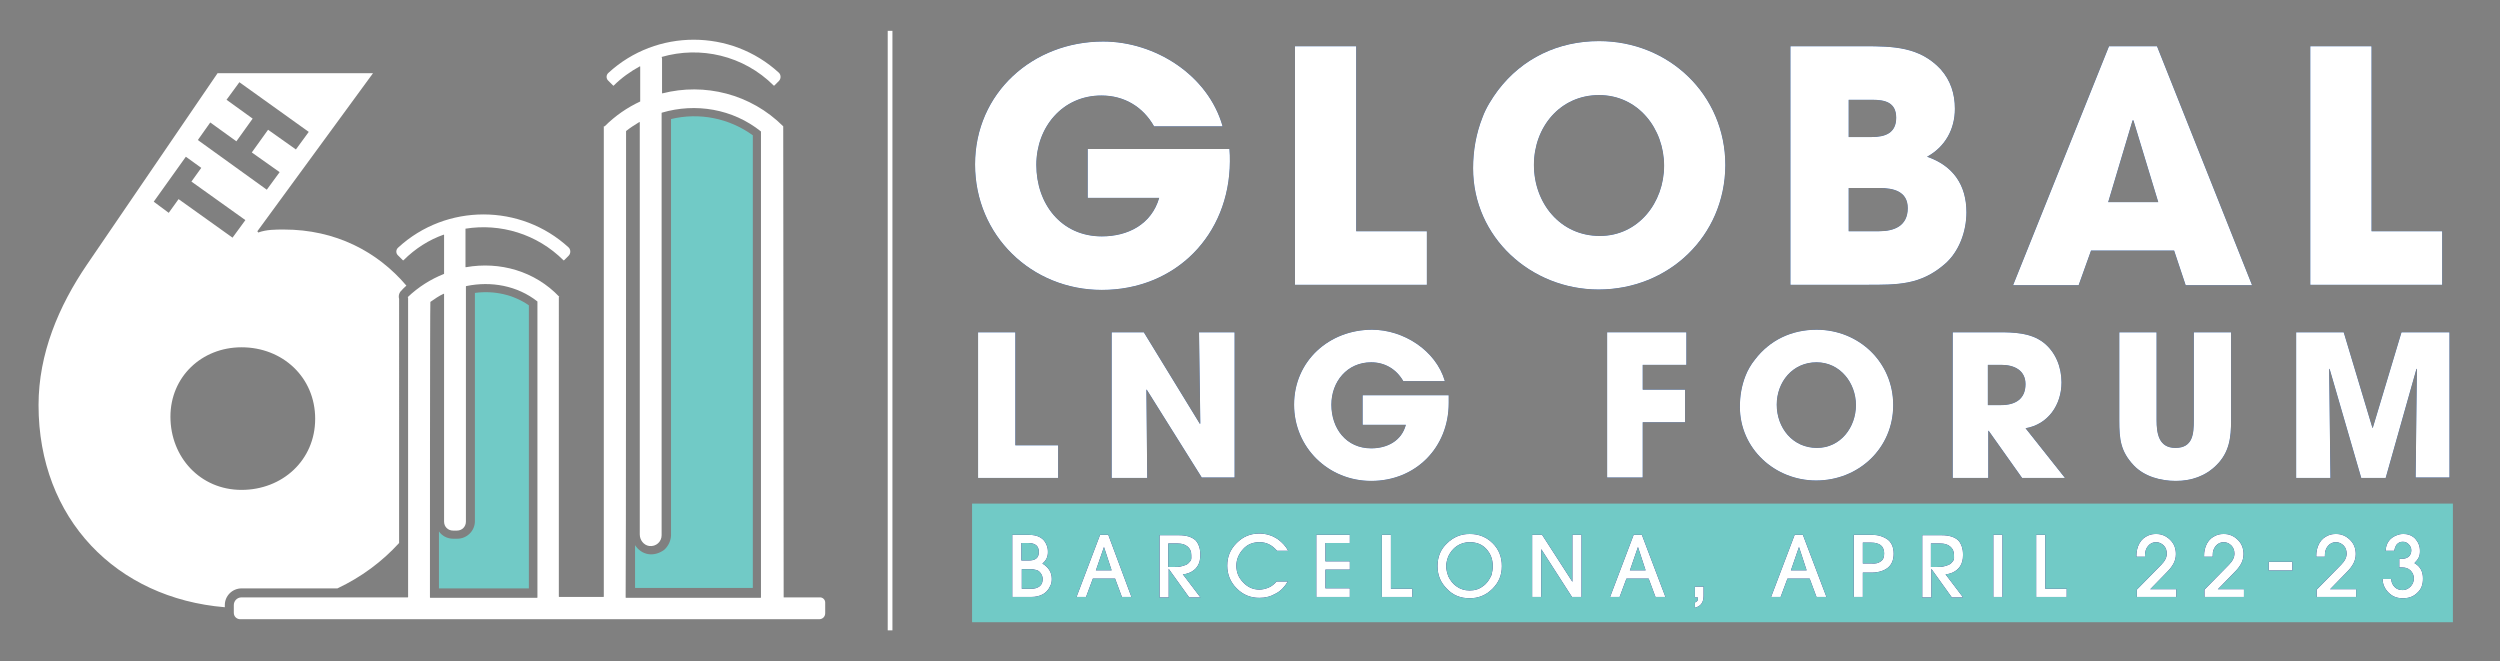
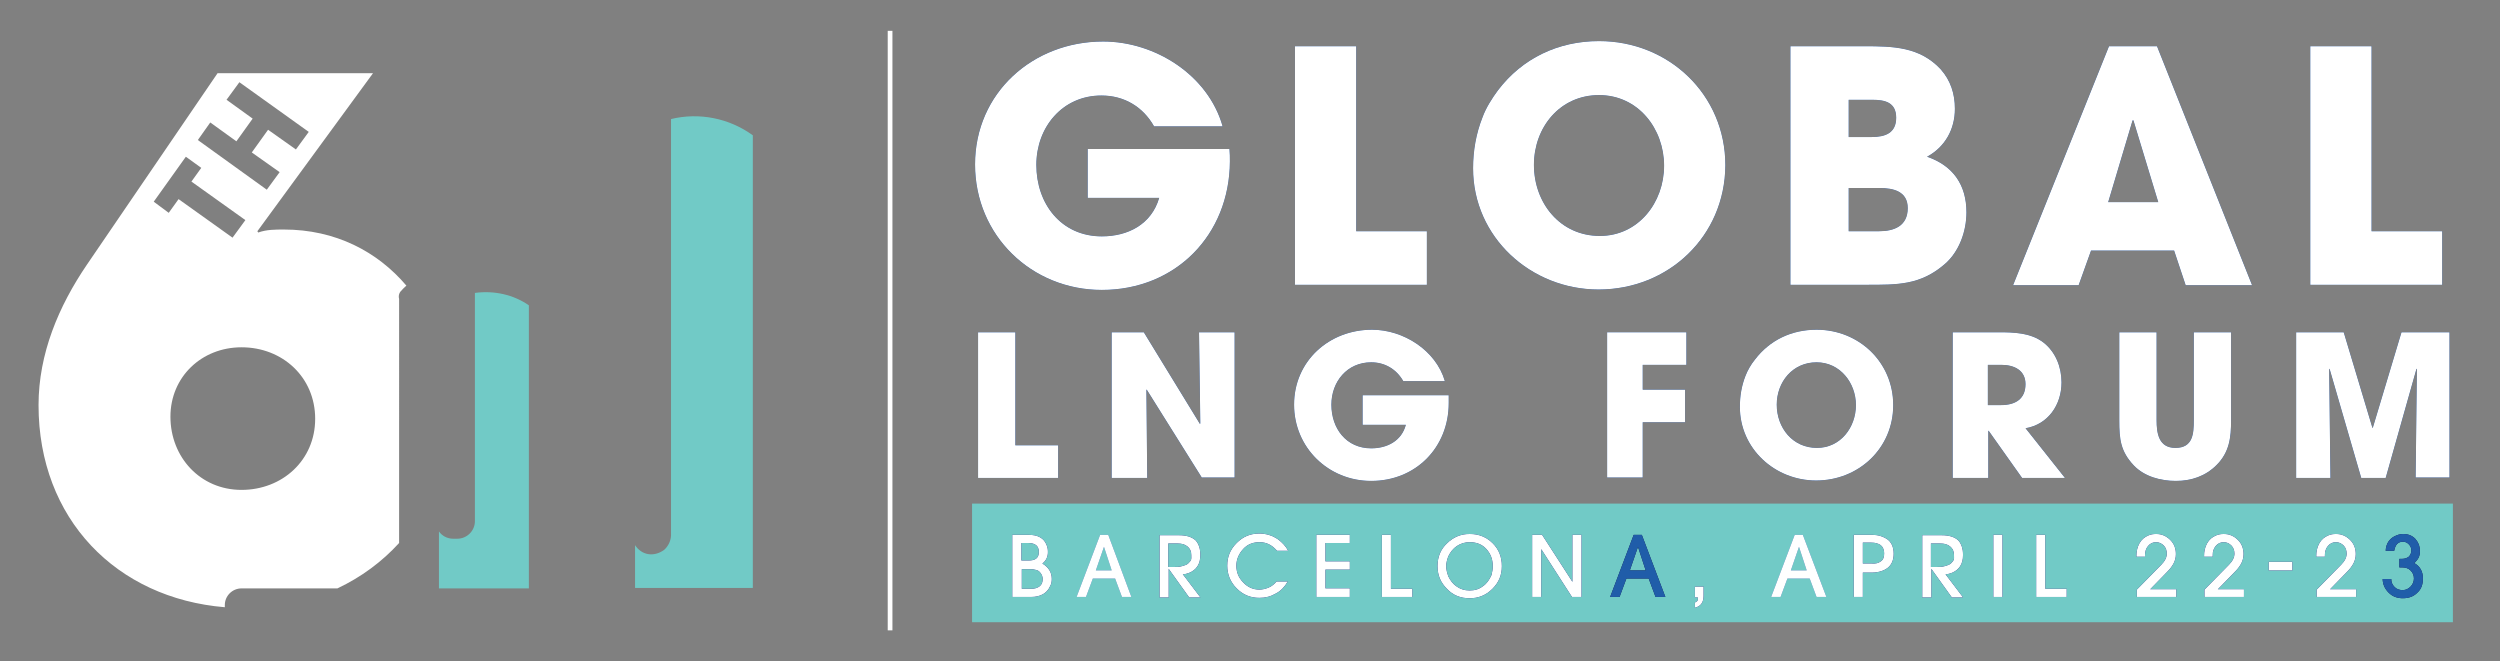
<svg xmlns="http://www.w3.org/2000/svg" version="1.1" id="Layer_1" x="0px" y="0px" viewBox="0 0 583.8 154.4" style="enable-background:new 0 0 583.8 154.4;" xml:space="preserve">
  <rect x="0" y="0" width="583.8" height="154.4" fill="#808080" stroke="none" />
  <style type="text/css">
	.st0{fill:#71CAC6;}
	.st1{fill:#FFFFFF;}
	.st2{fill:#12153E;}
	.st3{fill:#205DA9;}
</style>
  <g>
    <g>
      <path class="st0" d="M151.4,129.4c-1.3-0.2-2.4-1-3.1-2.1v10h27.5V31.6c-5.5-4-12.5-5.4-19.1-3.8v97.1c0,1.3-0.6,2.6-1.6,3.5    C154,129.2,152.7,129.6,151.4,129.4z" />
      <path class="st0" d="M105.8,125.8c-1.4,0-2.6-0.7-3.3-1.7v13.3h21V71.3c-3.6-2.5-8.1-3.5-12.6-2.9v53.3c0,2.3-1.9,4.1-4.1,4.1    H105.8z" />
-       <path class="st1" d="M183,139.4C182.9,139.4,182.9,139.4,183,139.4l-0.1-109.9l0,0c0,0,0,0,0,0v0h0c-7.6-7.6-18.4-10.2-28.2-7.7    c-0.1,0-0.1,0-0.1-0.1l0-7.9c0-0.2,0-0.3-0.1-0.5c9-2.6,19.1-0.4,26.2,6.7c0,0,0.1,0,0.1,0l1.1-1.1c0.5-0.5,0.5-1.4,0-1.9    c-11.2-10.3-28.6-10.3-39.8,0c-0.6,0.5-0.6,1.4,0,1.9l1.1,1.1c0,0,0.1,0,0.1,0c1.8-1.8,3.9-3.3,6.1-4.5c0.1,0,0.1,0,0.1,0.1l0,8    c0,0,0,0.1,0,0.1c-3,1.4-5.8,3.3-8.3,5.8H141v109.8c0,0,0,0.1-0.1,0.1h-10.3c0,0-0.1,0-0.1-0.1V69.4h0l0.1-0.1    c-5.7-6-13.9-8.3-21.8-6.9c-0.1,0-0.1,0-0.1-0.1v-8.6c0-0.1,0-0.2,0-0.3c8.1-1.3,16.7,1.2,22.9,7.4c0,0,0.1,0,0.1,0l1.1-1.1    c0.5-0.5,0.5-1.4,0-1.9c-11.2-10.3-28.6-10.3-39.8,0c-0.6,0.5-0.6,1.4,0,1.9l1.1,1.1c0,0,0.1,0,0.1,0c2.8-2.8,6-4.8,9.4-6    c0.1,0,0.1,0,0.1,0.1c0,0.9,0,8.3,0,9c0,0,0,0.1-0.1,0.1c-3,1.2-5.9,3-8.4,5.4l0.1,0.1h0v69.9c0,0,0,0.1-0.1,0.1H56.4    c-1,0-1.8,0.8-1.8,1.8v1.8c0,0.9,0.7,1.5,1.5,1.5h135.2c0.8,0,1.4-0.6,1.4-1.4v-2.5c0-0.7-0.6-1.2-1.2-1.2H183z M146.2,30.6    c1-0.8,2.1-1.5,3.1-2.1c0,0,0.1,0,0.1,0.1c0,3.5,0,84.4,0,96.2c0,1.3,0.9,2.5,2.2,2.7c1.6,0.2,2.9-1,2.9-2.5l0-98.6    c0,0,0-0.1,0.1-0.1c7.8-2.3,16.5-0.9,23.1,4.4c0,0,0,0,0,0c0,1.1,0,105.7,0,108.8c0,0,0,0.1-0.1,0.1h-31.4c0,0-0.1,0-0.1-0.1    C146.2,136.3,146.2,31.7,146.2,30.6C146.2,30.6,146.2,30.6,146.2,30.6z M100.5,70.5c1-0.7,2-1.4,3.1-1.9c0.1,0,0.1,0,0.1,0.1    l0,53.1c0,1.2,0.9,2.1,2.1,2.1h0.9c1.2,0,2.1-0.9,2.1-2.1l0-54.9c0,0,0-0.1,0.1-0.1c5.8-1.2,11.9-0.1,16.6,3.6c0,0,0,0,0,0    c0,1,0,66.7,0,69.1c0,0,0,0.1-0.1,0.1h-24.9c0,0-0.1,0-0.1-0.1C100.4,136.9,100.4,71.5,100.5,70.5    C100.4,70.5,100.4,70.5,100.5,70.5z" />
      <g>
        <g>
          <path class="st2" d="M257.3,67.7c-16.4,0-29.6-12.7-29.6-29.3c0-16.7,13.5-28.7,29.9-28.7c12.1,0,24.5,7.8,27.9,19.8h-16      c-2.6-4.6-7-7.2-12.3-7.2c-9.1,0-15.2,7.4-15.2,16.2c0,9.1,5.8,16.7,15.3,16.7c6.1,0,11.6-2.8,13.4-9h-16.7V34.8h33.1      c0.1,1,0.1,2,0.1,2.9C287.1,54.9,274.5,67.7,257.3,67.7z" />
          <path class="st2" d="M302.4,66.6V10.8h14.3V54h16.5v12.5H302.4z" />
          <path class="st2" d="M373.3,67.6c-15.8,0-29.3-12.2-29.3-28.3c0-4.1,0.7-8.1,2.2-11.9c0.8-2.2,2.2-4.4,3.6-6.3      c5.7-7.5,14.1-11.5,23.6-11.5c16.3,0,29.5,12.5,29.5,29C402.8,55.2,389.6,67.6,373.3,67.6z M373.4,22.2      c-9.1,0-15.2,7.5-15.2,16.3c0,8.9,6.1,16.6,15.4,16.6c9,0,15-7.8,15-16.4C388.6,30.1,382.6,22.2,373.4,22.2z" />
          <path class="st2" d="M454.1,61.7c-5.7,4.9-11,4.8-18.3,4.8h-17.7V10.8h17.2c6.7,0,13,0.1,17.9,5.4c2.3,2.6,3.3,5.7,3.3,9.2      c0,4.8-2.3,8.9-6.5,11.2c6.1,2.1,9.2,6.6,9.2,13C459.2,54,457.5,58.8,454.1,61.7z M437.2,23.3h-5.5v8.7h5.4      c3.1,0,5.7-0.9,5.7-4.5S440.2,23.3,437.2,23.3z M438.9,43.9h-7.2V54h7.1c3.5,0,6.7-1.2,6.7-5.4      C445.5,44.7,442.2,43.9,438.9,43.9z" />
          <path class="st2" d="M510.4,66.6l-2.7-8.1h-19.4l-2.9,8.1h-15.3l22.4-55.8h11.2l22.2,55.8H510.4z M498.2,28.1L498.2,28.1H498      l-5.7,19.1h11.7L498.2,28.1z" />
          <path class="st2" d="M539.5,66.6V10.8h14.3V54h16.5v12.5H539.5z" />
        </g>
        <g>
          <path class="st3" d="M257.3,67.7c-16.4,0-29.6-12.7-29.6-29.3c0-16.7,13.5-28.7,29.9-28.7c12.1,0,24.5,7.8,27.9,19.8h-16      c-2.6-4.6-7-7.2-12.3-7.2c-9.1,0-15.2,7.4-15.2,16.2c0,9.1,5.8,16.7,15.3,16.7c6.1,0,11.6-2.8,13.4-9h-16.7V34.8h33.1      c0.1,1,0.1,2,0.1,2.9C287.1,54.9,274.5,67.7,257.3,67.7z" />
          <path class="st3" d="M302.4,66.6V10.8h14.3V54h16.5v12.5H302.4z" />
          <path class="st3" d="M373.3,67.6c-15.8,0-29.3-12.2-29.3-28.3c0-4.1,0.7-8.1,2.2-11.9c0.8-2.2,2.2-4.4,3.6-6.3      c5.7-7.5,14.1-11.5,23.6-11.5c16.3,0,29.5,12.5,29.5,29C402.8,55.2,389.6,67.6,373.3,67.6z M373.4,22.2      c-9.1,0-15.2,7.5-15.2,16.3c0,8.9,6.1,16.6,15.4,16.6c9,0,15-7.8,15-16.4C388.6,30.1,382.6,22.2,373.4,22.2z" />
          <path class="st3" d="M454.1,61.7c-5.7,4.9-11,4.8-18.3,4.8h-17.7V10.8h17.2c6.7,0,13,0.1,17.9,5.4c2.3,2.6,3.3,5.7,3.3,9.2      c0,4.8-2.3,8.9-6.5,11.2c6.1,2.1,9.2,6.6,9.2,13C459.2,54,457.5,58.8,454.1,61.7z M437.2,23.3h-5.5v8.7h5.4      c3.1,0,5.7-0.9,5.7-4.5S440.2,23.3,437.2,23.3z M438.9,43.9h-7.2V54h7.1c3.5,0,6.7-1.2,6.7-5.4      C445.5,44.7,442.2,43.9,438.9,43.9z" />
          <path class="st3" d="M510.4,66.6l-2.7-8.1h-19.4l-2.9,8.1h-15.3l22.4-55.8h11.2l22.2,55.8H510.4z M498.2,28.1L498.2,28.1H498      l-5.7,19.1h11.7L498.2,28.1z" />
          <path class="st3" d="M539.5,66.6V10.8h14.3V54h16.5v12.5H539.5z" />
        </g>
        <g>
          <path class="st1" d="M257.3,67.7c-16.4,0-29.6-12.7-29.6-29.3c0-16.7,13.5-28.7,29.9-28.7c12.1,0,24.5,7.8,27.9,19.8h-16      c-2.6-4.6-7-7.2-12.3-7.2c-9.1,0-15.2,7.4-15.2,16.2c0,9.1,5.8,16.7,15.3,16.7c6.1,0,11.6-2.8,13.4-9h-16.7V34.8h33.1      c0.1,1,0.1,2,0.1,2.9C287.1,54.9,274.5,67.7,257.3,67.7z" />
          <path class="st1" d="M302.4,66.6V10.8h14.3V54h16.5v12.5H302.4z" />
          <path class="st1" d="M373.3,67.6c-15.8,0-29.3-12.2-29.3-28.3c0-4.1,0.7-8.1,2.2-11.9c0.8-2.2,2.2-4.4,3.6-6.3      c5.7-7.5,14.1-11.5,23.6-11.5c16.3,0,29.5,12.5,29.5,29C402.8,55.2,389.6,67.6,373.3,67.6z M373.4,22.2      c-9.1,0-15.2,7.5-15.2,16.3c0,8.9,6.1,16.6,15.4,16.6c9,0,15-7.8,15-16.4C388.6,30.1,382.6,22.2,373.4,22.2z" />
          <path class="st1" d="M454.1,61.7c-5.7,4.9-11,4.8-18.3,4.8h-17.7V10.8h17.2c6.7,0,13,0.1,17.9,5.4c2.3,2.6,3.3,5.7,3.3,9.2      c0,4.8-2.3,8.9-6.5,11.2c6.1,2.1,9.2,6.6,9.2,13C459.2,54,457.5,58.8,454.1,61.7z M437.2,23.3h-5.5v8.7h5.4      c3.1,0,5.7-0.9,5.7-4.5S440.2,23.3,437.2,23.3z M438.9,43.9h-7.2V54h7.1c3.5,0,6.7-1.2,6.7-5.4      C445.5,44.7,442.2,43.9,438.9,43.9z" />
          <path class="st1" d="M510.4,66.6l-2.7-8.1h-19.4l-2.9,8.1h-15.3l22.4-55.8h11.2l22.2,55.8H510.4z M498.2,28.1L498.2,28.1H498      l-5.7,19.1h11.7L498.2,28.1z" />
          <path class="st1" d="M539.5,66.6V10.8h14.3V54h16.5v12.5H539.5z" />
        </g>
      </g>
      <g>
        <g>
          <path class="st2" d="M228.4,111.6V77.6h8.7V104h10v7.6H228.4z" />
          <path class="st2" d="M280.7,111.6l-12.9-20.6l-0.1,0l0.2,20.6h-8.3V77.6h7.5L280.2,99l0.1-0.1L280,77.6h8.3v33.9H280.7z" />
          <path class="st2" d="M320.2,112.3c-10,0-18-7.8-18-17.8c0-10.2,8.2-17.5,18.2-17.5c7.3,0,14.9,4.8,17,12h-9.7      c-1.6-2.8-4.3-4.4-7.5-4.4c-5.6,0-9.3,4.5-9.3,9.9c0,5.6,3.5,10.2,9.3,10.2c3.7,0,7.1-1.7,8.1-5.5h-10.1v-6.9h20.1      c0,0.6,0,1.2,0,1.8C338.3,104.5,330.6,112.3,320.2,112.3z" />
          <path class="st2" d="M383.6,85.2V91h9.9v7.6h-9.9v12.9h-8.3V77.6h18.5v7.6H383.6z" />
          <path class="st2" d="M424.1,112.2c-9.6,0-17.8-7.4-17.8-17.2c0-2.5,0.4-4.9,1.3-7.2c0.5-1.3,1.3-2.7,2.2-3.8      c3.5-4.6,8.6-7,14.4-7c9.9,0,17.9,7.6,17.9,17.6C442.1,104.7,434,112.2,424.1,112.2z M424.2,84.6c-5.6,0-9.3,4.6-9.3,9.9      c0,5.4,3.7,10.1,9.4,10.1c5.5,0,9.1-4.8,9.1-10C433.4,89.4,429.7,84.6,424.2,84.6z" />
          <path class="st2" d="M472.2,111.6l-7.8-11h-0.1v11h-8.3V77.6h10.7c3.6,0,7.5,0.1,10.5,2.4c2.8,2.2,4.2,5.7,4.2,9.3      c0,5.2-3.1,9.8-8.4,10.7l9.2,11.6H472.2z M467.4,85.2h-3.2v9.4h3.1c3.3,0,5.7-1.4,5.7-4.9C473,86.5,470.4,85.2,467.4,85.2z" />
          <path class="st2" d="M517.6,108.6c-2.6,2.6-5.9,3.7-9.5,3.7c-3.5,0-7.3-1-9.8-3.6c-3.1-3.3-3.4-6.1-3.4-10.5V77.6h8.7v20.5      c0,3.1,0.5,6.5,4.4,6.5c4.1,0,4.3-3.3,4.3-6.5V77.6h8.7v20.5C521,102.2,520.6,105.6,517.6,108.6z" />
          <path class="st2" d="M564.1,111.6l0.3-25.4l-0.1-0.1l-7.2,25.5h-5.7L544,86.1l-0.1,0.1l0.3,25.4h-8V77.6h11.1l6.7,22.3h0.1      l6.7-22.3h11.2v33.9H564.1z" />
        </g>
        <g>
          <path class="st3" d="M228.4,111.6V77.6h8.7V104h10v7.6H228.4z" />
          <path class="st3" d="M280.7,111.6l-12.9-20.6l-0.1,0l0.2,20.6h-8.3V77.6h7.5L280.2,99l0.1-0.1L280,77.6h8.3v33.9H280.7z" />
          <path class="st3" d="M320.2,112.3c-10,0-18-7.8-18-17.8c0-10.2,8.2-17.5,18.2-17.5c7.3,0,14.9,4.8,17,12h-9.7      c-1.6-2.8-4.3-4.4-7.5-4.4c-5.6,0-9.3,4.5-9.3,9.9c0,5.6,3.5,10.2,9.3,10.2c3.7,0,7.1-1.7,8.1-5.5h-10.1v-6.9h20.1      c0,0.6,0,1.2,0,1.8C338.3,104.5,330.6,112.3,320.2,112.3z" />
          <path class="st3" d="M383.6,85.2V91h9.9v7.6h-9.9v12.9h-8.3V77.6h18.5v7.6H383.6z" />
          <path class="st3" d="M424.1,112.2c-9.6,0-17.8-7.4-17.8-17.2c0-2.5,0.4-4.9,1.3-7.2c0.5-1.3,1.3-2.7,2.2-3.8      c3.5-4.6,8.6-7,14.4-7c9.9,0,17.9,7.6,17.9,17.6C442.1,104.7,434,112.2,424.1,112.2z M424.2,84.6c-5.6,0-9.3,4.6-9.3,9.9      c0,5.4,3.7,10.1,9.4,10.1c5.5,0,9.1-4.8,9.1-10C433.4,89.4,429.7,84.6,424.2,84.6z" />
          <path class="st3" d="M472.2,111.6l-7.8-11h-0.1v11h-8.3V77.6h10.7c3.6,0,7.5,0.1,10.5,2.4c2.8,2.2,4.2,5.7,4.2,9.3      c0,5.2-3.1,9.8-8.4,10.7l9.2,11.6H472.2z M467.4,85.2h-3.2v9.4h3.1c3.3,0,5.7-1.4,5.7-4.9C473,86.5,470.4,85.2,467.4,85.2z" />
          <path class="st3" d="M517.6,108.6c-2.6,2.6-5.9,3.7-9.5,3.7c-3.5,0-7.3-1-9.8-3.6c-3.1-3.3-3.4-6.1-3.4-10.5V77.6h8.7v20.5      c0,3.1,0.5,6.5,4.4,6.5c4.1,0,4.3-3.3,4.3-6.5V77.6h8.7v20.5C521,102.2,520.6,105.6,517.6,108.6z" />
          <path class="st3" d="M564.1,111.6l0.3-25.4l-0.1-0.1l-7.2,25.5h-5.7L544,86.1l-0.1,0.1l0.3,25.4h-8V77.6h11.1l6.7,22.3h0.1      l6.7-22.3h11.2v33.9H564.1z" />
        </g>
        <g>
          <path class="st1" d="M228.4,111.6V77.6h8.7V104h10v7.6H228.4z" />
          <path class="st1" d="M280.7,111.6l-12.9-20.6l-0.1,0l0.2,20.6h-8.3V77.6h7.5L280.2,99l0.1-0.1L280,77.6h8.3v33.9H280.7z" />
          <path class="st1" d="M320.2,112.3c-10,0-18-7.8-18-17.8c0-10.2,8.2-17.5,18.2-17.5c7.3,0,14.9,4.8,17,12h-9.7      c-1.6-2.8-4.3-4.4-7.5-4.4c-5.6,0-9.3,4.5-9.3,9.9c0,5.6,3.5,10.2,9.3,10.2c3.7,0,7.1-1.7,8.1-5.5h-10.1v-6.9h20.1      c0,0.6,0,1.2,0,1.8C338.3,104.5,330.6,112.3,320.2,112.3z" />
          <path class="st1" d="M383.6,85.2V91h9.9v7.6h-9.9v12.9h-8.3V77.6h18.5v7.6H383.6z" />
          <path class="st1" d="M424.1,112.2c-9.6,0-17.8-7.4-17.8-17.2c0-2.5,0.4-4.9,1.3-7.2c0.5-1.3,1.3-2.7,2.2-3.8      c3.5-4.6,8.6-7,14.4-7c9.9,0,17.9,7.6,17.9,17.6C442.1,104.7,434,112.2,424.1,112.2z M424.2,84.6c-5.6,0-9.3,4.6-9.3,9.9      c0,5.4,3.7,10.1,9.4,10.1c5.5,0,9.1-4.8,9.1-10C433.4,89.4,429.7,84.6,424.2,84.6z" />
          <path class="st1" d="M472.2,111.6l-7.8-11h-0.1v11h-8.3V77.6h10.7c3.6,0,7.5,0.1,10.5,2.4c2.8,2.2,4.2,5.7,4.2,9.3      c0,5.2-3.1,9.8-8.4,10.7l9.2,11.6H472.2z M467.4,85.2h-3.2v9.4h3.1c3.3,0,5.7-1.4,5.7-4.9C473,86.5,470.4,85.2,467.4,85.2z" />
          <path class="st1" d="M517.6,108.6c-2.6,2.6-5.9,3.7-9.5,3.7c-3.5,0-7.3-1-9.8-3.6c-3.1-3.3-3.4-6.1-3.4-10.5V77.6h8.7v20.5      c0,3.1,0.5,6.5,4.4,6.5c4.1,0,4.3-3.3,4.3-6.5V77.6h8.7v20.5C521,102.2,520.6,105.6,517.6,108.6z" />
          <path class="st1" d="M564.1,111.6l0.3-25.4l-0.1-0.1l-7.2,25.5h-5.7L544,86.1l-0.1,0.1l0.3,25.4h-8V77.6h11.1l6.7,22.3h0.1      l6.7-22.3h11.2v33.9H564.1z" />
        </g>
      </g>
      <rect x="227" y="117.6" class="st0" width="345.8" height="27.7" />
      <rect x="207.3" y="7.2" class="st1" width="1.1" height="140" />
      <g>
        <g>
          <path class="st2" d="M245.6,135.2c0,0.6-0.1,1.2-0.4,1.7c-0.7,1.6-2.2,2.5-4.5,2.5h-4.3v-14.5h3.8c2.2,0,3.6,0.8,4.2,2.4      c0.2,0.5,0.3,1,0.3,1.6c0,1.1-0.4,2-1.3,2.7C244.9,132.5,245.6,133.7,245.6,135.2z M242.6,128.9c0-1.4-0.8-2.1-2.5-2.1h-1.6v4.1      h1.7C241.8,130.9,242.6,130.3,242.6,128.9z M243.5,135.2c0-0.5-0.2-1-0.5-1.4c-0.3-0.4-0.6-0.6-1-0.7c-0.4-0.1-0.8-0.2-1.4-0.2      h-2v4.6h2.3c0.7,0,1.4-0.2,1.9-0.6S243.5,135.9,243.5,135.2z" />
-           <path class="st2" d="M264.2,139.4H262l-1.6-4.3h-5.2l-1.6,4.3h-2.2l5.5-14.5h1.9L264.2,139.4z M259.6,133.2l-1.8-5.5h0l-1.9,5.5      H259.6z" />
          <path class="st2" d="M280.3,129.6c0,2.1-0.9,3.5-2.7,4.2c-0.5,0.2-1,0.3-1.4,0.3l4.1,5.4h-2.6l-4.8-6.7h0v6.7h-2.1v-14.5h4.5      c1.8,0,3,0.4,3.9,1.2C279.9,127,280.3,128.1,280.3,129.6z M278.2,129.6c0-0.9-0.3-1.5-0.9-2c-0.6-0.5-1.4-0.7-2.3-0.7h-2.2v5.5      h1.5c0.5,0,1,0,1.4-0.1c0.4-0.1,0.8-0.2,1.3-0.4c0.4-0.2,0.7-0.5,1-0.9S278.2,130.1,278.2,129.6z" />
          <path class="st2" d="M300.8,128.6h-2.6c-1.2-1.4-2.5-2-4.1-2c-1.5,0-2.8,0.5-3.8,1.6c-1,1.1-1.6,2.4-1.6,3.9      c0,1.5,0.5,2.8,1.6,3.9c1,1.1,2.3,1.7,3.8,1.7c0.7,0,1.5-0.2,2.2-0.5c0.7-0.3,1.3-0.8,1.8-1.4h2.6c-0.7,1.2-1.6,2.2-2.8,2.8      c-1.2,0.7-2.4,1-3.8,1c-2.1,0-3.8-0.7-5.3-2.2c-1.5-1.5-2.2-3.3-2.2-5.3c0-2.1,0.7-3.8,2.2-5.3c1.5-1.5,3.2-2.2,5.3-2.2      c1.6,0,3.1,0.5,4.4,1.4C299.4,126.7,300.2,127.5,300.8,128.6z" />
          <path class="st2" d="M315.2,139.4h-7.8v-14.5h7.8v1.9h-5.7v4.3h5.7v1.9h-5.7v4.4h5.7V139.4z" />
          <path class="st2" d="M329.9,139.4h-7.2v-14.5h2.1v12.6h5V139.4z" />
          <path class="st2" d="M350.7,132.2c0,2.1-0.7,3.8-2.2,5.3c-1.5,1.5-3.3,2.2-5.3,2.2c-2.1,0-3.9-0.7-5.3-2.2      c-1.5-1.5-2.2-3.2-2.2-5.3c0-2.1,0.7-3.9,2.2-5.3c1.5-1.5,3.3-2.2,5.3-2.2c2.1,0,3.9,0.7,5.4,2.2      C350,128.3,350.7,130.1,350.7,132.2z M348.6,132.2c0-1.6-0.5-2.9-1.5-4c-1-1.1-2.3-1.6-3.9-1.6c-1.1,0-2.1,0.3-3,0.9      c-0.9,0.6-1.5,1.4-2,2.4c-0.3,0.8-0.5,1.6-0.5,2.3c0,0.8,0.2,1.5,0.5,2.4c0.5,1,1.1,1.8,2,2.4c0.9,0.6,1.8,0.9,3,0.9      c1.2,0,2.2-0.3,3.1-1c0.9-0.6,1.5-1.5,2-2.6C348.5,133.5,348.6,132.9,348.6,132.2z" />
          <path class="st2" d="M369.3,139.4h-2.2l-7.2-11.2h0v11.2h-2.1v-14.5h2.3l7.1,11h0v-11h2.1V139.4z" />
          <path class="st2" d="M388.9,139.4h-2.3l-1.6-4.3h-5.2l-1.6,4.3H376l5.5-14.5h1.9L388.9,139.4z M384.3,133.2l-1.8-5.5h0l-1.9,5.5      H384.3z" />
          <path class="st2" d="M397.8,139.2c0,1.5-0.7,2.4-2,2.7v-1.2c0.3-0.1,0.5-0.3,0.6-0.4c0.1-0.2,0.1-0.5,0.1-0.8h-0.7V137h2V139.2z      " />
-           <path class="st2" d="M426.5,139.4h-2.3l-1.6-4.3h-5.2l-1.6,4.3h-2.2l5.5-14.5h1.9L426.5,139.4z M421.9,133.2l-1.8-5.5h0      l-1.9,5.5H421.9z" />
          <path class="st2" d="M440.8,126c0.9,0.7,1.4,1.8,1.4,3.3c0,1.5-0.5,2.6-1.4,3.3c-0.9,0.7-2.2,1.1-3.7,1.1H435v5.7h-2.1v-14.5      h4.2C438.6,124.9,439.8,125.3,440.8,126z M439.2,131.1c0.6-0.4,0.8-1,0.8-1.9c0-0.8-0.3-1.5-0.8-1.9c-0.6-0.4-1.3-0.6-2.2-0.6      H435v4.9h2.1C437.9,131.7,438.7,131.5,439.2,131.1z" />
          <path class="st2" d="M458.4,129.6c0,2.1-0.9,3.5-2.7,4.2c-0.5,0.2-1,0.3-1.4,0.3l4.1,5.4h-2.6l-4.8-6.7h0v6.7h-2.1v-14.5h4.5      c1.8,0,3,0.4,3.9,1.2C458,127,458.4,128.1,458.4,129.6z M456.3,129.6c0-0.9-0.3-1.5-0.9-2c-0.6-0.5-1.4-0.7-2.3-0.7h-2.2v5.5      h1.5c0.5,0,1,0,1.4-0.1s0.8-0.2,1.3-0.4c0.4-0.2,0.7-0.5,1-0.9S456.3,130.1,456.3,129.6z" />
          <path class="st2" d="M467.6,139.4h-2.1v-14.5h2.1V139.4z" />
          <path class="st2" d="M482.7,139.4h-7.2v-14.5h2.1v12.6h5V139.4z" />
          <path class="st2" d="M508.1,139.4H499v-1.7l5.7-5.8c0.9-0.9,1.3-1.8,1.3-2.6c0-0.7-0.2-1.4-0.7-1.9c-0.5-0.5-1.1-0.8-1.8-0.8      c-0.8,0-1.4,0.3-1.9,0.9c-0.5,0.6-0.7,1.3-0.7,2.1v0.4h-2v-0.1c0-1.1,0.2-2.1,0.7-3c0.5-0.9,1.2-1.5,2.2-1.9      c0.5-0.2,1.1-0.3,1.7-0.3c1.3,0,2.4,0.5,3.3,1.4c0.9,0.9,1.3,2,1.3,3.3c0,0.8-0.2,1.5-0.5,2.1c-0.3,0.6-0.8,1.3-1.5,2l-4,4.1      h6.1V139.4z" />
          <path class="st2" d="M523.9,139.4h-9.1v-1.7l5.7-5.8c0.9-0.9,1.3-1.8,1.3-2.6c0-0.7-0.2-1.4-0.7-1.9c-0.5-0.5-1.1-0.8-1.8-0.8      c-0.8,0-1.4,0.3-1.9,0.9c-0.5,0.6-0.7,1.3-0.7,2.1v0.4h-2v-0.1c0-1.1,0.2-2.1,0.7-3c0.5-0.9,1.2-1.5,2.2-1.9      c0.5-0.2,1.1-0.3,1.7-0.3c1.3,0,2.4,0.5,3.3,1.4c0.9,0.9,1.3,2,1.3,3.3c0,0.8-0.2,1.5-0.5,2.1c-0.3,0.6-0.8,1.3-1.5,2l-4,4.1      h6.1V139.4z" />
          <path class="st2" d="M535.3,133.2h-5.5v-2h5.5V133.2z" />
          <path class="st2" d="M550.1,139.4H541v-1.7l5.7-5.8c0.9-0.9,1.3-1.8,1.3-2.6c0-0.7-0.2-1.4-0.7-1.9c-0.5-0.5-1.1-0.8-1.8-0.8      c-0.8,0-1.4,0.3-1.9,0.9c-0.5,0.6-0.7,1.3-0.7,2.1v0.4h-2v-0.1c0-1.1,0.2-2.1,0.7-3c0.5-0.9,1.2-1.5,2.2-1.9      c0.5-0.2,1.1-0.3,1.7-0.3c1.3,0,2.4,0.5,3.3,1.4c0.9,0.9,1.3,2,1.3,3.3c0,0.8-0.2,1.5-0.5,2.1c-0.3,0.6-0.8,1.3-1.5,2l-4,4.1      h6.1V139.4z" />
          <path class="st2" d="M565.8,135.1c0,1.4-0.4,2.5-1.3,3.3c-0.9,0.9-2,1.3-3.4,1.3c-1.3,0-2.4-0.4-3.3-1.3s-1.4-2-1.4-3.2h2      c0,0.8,0.3,1.4,0.8,1.9c0.5,0.5,1.1,0.7,1.9,0.7c0.7,0,1.3-0.3,1.8-0.8s0.8-1.2,0.8-1.9c0-0.8-0.3-1.4-0.8-1.9s-1.2-0.7-1.9-0.7      h-0.7v-2h0.7c0.6,0,1.1-0.2,1.5-0.5c0.4-0.4,0.6-0.9,0.6-1.5c0-0.5-0.2-1-0.6-1.4c-0.4-0.4-0.8-0.6-1.4-0.6      c-0.6,0-1,0.2-1.4,0.6c-0.3,0.4-0.5,0.9-0.6,1.5h-2c0.1-1.8,1-3,2.6-3.6c0.5-0.2,1-0.3,1.5-0.3c1.2,0,2.1,0.4,2.8,1.1      c0.7,0.8,1.1,1.7,1.1,2.9c0,0.6-0.1,1.1-0.3,1.5c-0.2,0.4-0.5,0.8-1,1.3C565.2,132.3,565.8,133.5,565.8,135.1z" />
        </g>
        <g>
          <path class="st3" d="M245.6,135.2c0,0.6-0.1,1.2-0.4,1.7c-0.7,1.6-2.2,2.5-4.5,2.5h-4.3v-14.5h3.8c2.2,0,3.6,0.8,4.2,2.4      c0.2,0.5,0.3,1,0.3,1.6c0,1.1-0.4,2-1.3,2.7C244.9,132.5,245.6,133.7,245.6,135.2z M242.6,128.9c0-1.4-0.8-2.1-2.5-2.1h-1.6v4.1      h1.7C241.8,130.9,242.6,130.3,242.6,128.9z M243.5,135.2c0-0.5-0.2-1-0.5-1.4c-0.3-0.4-0.6-0.6-1-0.7c-0.4-0.1-0.8-0.2-1.4-0.2      h-2v4.6h2.3c0.7,0,1.4-0.2,1.9-0.6S243.5,135.9,243.5,135.2z" />
          <path class="st3" d="M264.2,139.4H262l-1.6-4.3h-5.2l-1.6,4.3h-2.2l5.5-14.5h1.9L264.2,139.4z M259.6,133.2l-1.8-5.5h0l-1.9,5.5      H259.6z" />
          <path class="st3" d="M280.3,129.6c0,2.1-0.9,3.5-2.7,4.2c-0.5,0.2-1,0.3-1.4,0.3l4.1,5.4h-2.6l-4.8-6.7h0v6.7h-2.1v-14.5h4.5      c1.8,0,3,0.4,3.9,1.2C279.9,127,280.3,128.1,280.3,129.6z M278.2,129.6c0-0.9-0.3-1.5-0.9-2c-0.6-0.5-1.4-0.7-2.3-0.7h-2.2v5.5      h1.5c0.5,0,1,0,1.4-0.1c0.4-0.1,0.8-0.2,1.3-0.4c0.4-0.2,0.7-0.5,1-0.9S278.2,130.1,278.2,129.6z" />
          <path class="st3" d="M300.8,128.6h-2.6c-1.2-1.4-2.5-2-4.1-2c-1.5,0-2.8,0.5-3.8,1.6c-1,1.1-1.6,2.4-1.6,3.9      c0,1.5,0.5,2.8,1.6,3.9c1,1.1,2.3,1.7,3.8,1.7c0.7,0,1.5-0.2,2.2-0.5c0.7-0.3,1.3-0.8,1.8-1.4h2.6c-0.7,1.2-1.6,2.2-2.8,2.8      c-1.2,0.7-2.4,1-3.8,1c-2.1,0-3.8-0.7-5.3-2.2c-1.5-1.5-2.2-3.3-2.2-5.3c0-2.1,0.7-3.8,2.2-5.3c1.5-1.5,3.2-2.2,5.3-2.2      c1.6,0,3.1,0.5,4.4,1.4C299.4,126.7,300.2,127.5,300.8,128.6z" />
          <path class="st3" d="M315.2,139.4h-7.8v-14.5h7.8v1.9h-5.7v4.3h5.7v1.9h-5.7v4.4h5.7V139.4z" />
          <path class="st3" d="M329.9,139.4h-7.2v-14.5h2.1v12.6h5V139.4z" />
          <path class="st3" d="M350.7,132.2c0,2.1-0.7,3.8-2.2,5.3c-1.5,1.5-3.3,2.2-5.3,2.2c-2.1,0-3.9-0.7-5.3-2.2      c-1.5-1.5-2.2-3.2-2.2-5.3c0-2.1,0.7-3.9,2.2-5.3c1.5-1.5,3.3-2.2,5.3-2.2c2.1,0,3.9,0.7,5.4,2.2      C350,128.3,350.7,130.1,350.7,132.2z M348.6,132.2c0-1.6-0.5-2.9-1.5-4c-1-1.1-2.3-1.6-3.9-1.6c-1.1,0-2.1,0.3-3,0.9      c-0.9,0.6-1.5,1.4-2,2.4c-0.3,0.8-0.5,1.6-0.5,2.3c0,0.8,0.2,1.5,0.5,2.4c0.5,1,1.1,1.8,2,2.4c0.9,0.6,1.8,0.9,3,0.9      c1.2,0,2.2-0.3,3.1-1c0.9-0.6,1.5-1.5,2-2.6C348.5,133.5,348.6,132.9,348.6,132.2z" />
          <path class="st3" d="M369.3,139.4h-2.2l-7.2-11.2h0v11.2h-2.1v-14.5h2.3l7.1,11h0v-11h2.1V139.4z" />
          <path class="st3" d="M388.9,139.4h-2.3l-1.6-4.3h-5.2l-1.6,4.3H376l5.5-14.5h1.9L388.9,139.4z M384.3,133.2l-1.8-5.5h0l-1.9,5.5      H384.3z" />
          <path class="st3" d="M397.8,139.2c0,1.5-0.7,2.4-2,2.7v-1.2c0.3-0.1,0.5-0.3,0.6-0.4c0.1-0.2,0.1-0.5,0.1-0.8h-0.7V137h2V139.2z      " />
          <path class="st3" d="M426.5,139.4h-2.3l-1.6-4.3h-5.2l-1.6,4.3h-2.2l5.5-14.5h1.9L426.5,139.4z M421.9,133.2l-1.8-5.5h0      l-1.9,5.5H421.9z" />
          <path class="st3" d="M440.8,126c0.9,0.7,1.4,1.8,1.4,3.3c0,1.5-0.5,2.6-1.4,3.3c-0.9,0.7-2.2,1.1-3.7,1.1H435v5.7h-2.1v-14.5      h4.2C438.6,124.9,439.8,125.3,440.8,126z M439.2,131.1c0.6-0.4,0.8-1,0.8-1.9c0-0.8-0.3-1.5-0.8-1.9c-0.6-0.4-1.3-0.6-2.2-0.6      H435v4.9h2.1C437.9,131.7,438.7,131.5,439.2,131.1z" />
          <path class="st3" d="M458.4,129.6c0,2.1-0.9,3.5-2.7,4.2c-0.5,0.2-1,0.3-1.4,0.3l4.1,5.4h-2.6l-4.8-6.7h0v6.7h-2.1v-14.5h4.5      c1.8,0,3,0.4,3.9,1.2C458,127,458.4,128.1,458.4,129.6z M456.3,129.6c0-0.9-0.3-1.5-0.9-2c-0.6-0.5-1.4-0.7-2.3-0.7h-2.2v5.5      h1.5c0.5,0,1,0,1.4-0.1s0.8-0.2,1.3-0.4c0.4-0.2,0.7-0.5,1-0.9S456.3,130.1,456.3,129.6z" />
          <path class="st3" d="M467.6,139.4h-2.1v-14.5h2.1V139.4z" />
          <path class="st3" d="M482.7,139.4h-7.2v-14.5h2.1v12.6h5V139.4z" />
          <path class="st3" d="M508.1,139.4H499v-1.7l5.7-5.8c0.9-0.9,1.3-1.8,1.3-2.6c0-0.7-0.2-1.4-0.7-1.9c-0.5-0.5-1.1-0.8-1.8-0.8      c-0.8,0-1.4,0.3-1.9,0.9c-0.5,0.6-0.7,1.3-0.7,2.1v0.4h-2v-0.1c0-1.1,0.2-2.1,0.7-3c0.5-0.9,1.2-1.5,2.2-1.9      c0.5-0.2,1.1-0.3,1.7-0.3c1.3,0,2.4,0.5,3.3,1.4c0.9,0.9,1.3,2,1.3,3.3c0,0.8-0.2,1.5-0.5,2.1c-0.3,0.6-0.8,1.3-1.5,2l-4,4.1      h6.1V139.4z" />
          <path class="st3" d="M523.9,139.4h-9.1v-1.7l5.7-5.8c0.9-0.9,1.3-1.8,1.3-2.6c0-0.7-0.2-1.4-0.7-1.9c-0.5-0.5-1.1-0.8-1.8-0.8      c-0.8,0-1.4,0.3-1.9,0.9c-0.5,0.6-0.7,1.3-0.7,2.1v0.4h-2v-0.1c0-1.1,0.2-2.1,0.7-3c0.5-0.9,1.2-1.5,2.2-1.9      c0.5-0.2,1.1-0.3,1.7-0.3c1.3,0,2.4,0.5,3.3,1.4c0.9,0.9,1.3,2,1.3,3.3c0,0.8-0.2,1.5-0.5,2.1c-0.3,0.6-0.8,1.3-1.5,2l-4,4.1      h6.1V139.4z" />
          <path class="st3" d="M535.3,133.2h-5.5v-2h5.5V133.2z" />
          <path class="st3" d="M550.1,139.4H541v-1.7l5.7-5.8c0.9-0.9,1.3-1.8,1.3-2.6c0-0.7-0.2-1.4-0.7-1.9c-0.5-0.5-1.1-0.8-1.8-0.8      c-0.8,0-1.4,0.3-1.9,0.9c-0.5,0.6-0.7,1.3-0.7,2.1v0.4h-2v-0.1c0-1.1,0.2-2.1,0.7-3c0.5-0.9,1.2-1.5,2.2-1.9      c0.5-0.2,1.1-0.3,1.7-0.3c1.3,0,2.4,0.5,3.3,1.4c0.9,0.9,1.3,2,1.3,3.3c0,0.8-0.2,1.5-0.5,2.1c-0.3,0.6-0.8,1.3-1.5,2l-4,4.1      h6.1V139.4z" />
          <path class="st3" d="M565.8,135.1c0,1.4-0.4,2.5-1.3,3.3c-0.9,0.9-2,1.3-3.4,1.3c-1.3,0-2.4-0.4-3.3-1.3s-1.4-2-1.4-3.2h2      c0,0.8,0.3,1.4,0.8,1.9c0.5,0.5,1.1,0.7,1.9,0.7c0.7,0,1.3-0.3,1.8-0.8s0.8-1.2,0.8-1.9c0-0.8-0.3-1.4-0.8-1.9s-1.2-0.7-1.9-0.7      h-0.7v-2h0.7c0.6,0,1.1-0.2,1.5-0.5c0.4-0.4,0.6-0.9,0.6-1.5c0-0.5-0.2-1-0.6-1.4c-0.4-0.4-0.8-0.6-1.4-0.6      c-0.6,0-1,0.2-1.4,0.6c-0.3,0.4-0.5,0.9-0.6,1.5h-2c0.1-1.8,1-3,2.6-3.6c0.5-0.2,1-0.3,1.5-0.3c1.2,0,2.1,0.4,2.8,1.1      c0.7,0.8,1.1,1.7,1.1,2.9c0,0.6-0.1,1.1-0.3,1.5c-0.2,0.4-0.5,0.8-1,1.3C565.2,132.3,565.8,133.5,565.8,135.1z" />
        </g>
        <g>
          <path class="st1" d="M245.6,135.2c0,0.6-0.1,1.2-0.4,1.7c-0.7,1.6-2.2,2.5-4.5,2.5h-4.3v-14.5h3.8c2.2,0,3.6,0.8,4.2,2.4      c0.2,0.5,0.3,1,0.3,1.6c0,1.1-0.4,2-1.3,2.7C244.9,132.5,245.6,133.7,245.6,135.2z M242.6,128.9c0-1.4-0.8-2.1-2.5-2.1h-1.6v4.1      h1.7C241.8,130.9,242.6,130.3,242.6,128.9z M243.5,135.2c0-0.5-0.2-1-0.5-1.4c-0.3-0.4-0.6-0.6-1-0.7c-0.4-0.1-0.8-0.2-1.4-0.2      h-2v4.6h2.3c0.7,0,1.4-0.2,1.9-0.6S243.5,135.9,243.5,135.2z" />
          <path class="st1" d="M264.2,139.4H262l-1.6-4.3h-5.2l-1.6,4.3h-2.2l5.5-14.5h1.9L264.2,139.4z M259.6,133.2l-1.8-5.5h0l-1.9,5.5      H259.6z" />
          <path class="st1" d="M280.3,129.6c0,2.1-0.9,3.5-2.7,4.2c-0.5,0.2-1,0.3-1.4,0.3l4.1,5.4h-2.6l-4.8-6.7h0v6.7h-2.1v-14.5h4.5      c1.8,0,3,0.4,3.9,1.2C279.9,127,280.3,128.1,280.3,129.6z M278.2,129.6c0-0.9-0.3-1.5-0.9-2c-0.6-0.5-1.4-0.7-2.3-0.7h-2.2v5.5      h1.5c0.5,0,1,0,1.4-0.1c0.4-0.1,0.8-0.2,1.3-0.4c0.4-0.2,0.7-0.5,1-0.9S278.2,130.1,278.2,129.6z" />
          <path class="st1" d="M300.8,128.6h-2.6c-1.2-1.4-2.5-2-4.1-2c-1.5,0-2.8,0.5-3.8,1.6c-1,1.1-1.6,2.4-1.6,3.9      c0,1.5,0.5,2.8,1.6,3.9c1,1.1,2.3,1.7,3.8,1.7c0.7,0,1.5-0.2,2.2-0.5c0.7-0.3,1.3-0.8,1.8-1.4h2.6c-0.7,1.2-1.6,2.2-2.8,2.8      c-1.2,0.7-2.4,1-3.8,1c-2.1,0-3.8-0.7-5.3-2.2c-1.5-1.5-2.2-3.3-2.2-5.3c0-2.1,0.7-3.8,2.2-5.3c1.5-1.5,3.2-2.2,5.3-2.2      c1.6,0,3.1,0.5,4.4,1.4C299.4,126.7,300.2,127.5,300.8,128.6z" />
          <path class="st1" d="M315.2,139.4h-7.8v-14.5h7.8v1.9h-5.7v4.3h5.7v1.9h-5.7v4.4h5.7V139.4z" />
          <path class="st1" d="M329.9,139.4h-7.2v-14.5h2.1v12.6h5V139.4z" />
          <path class="st1" d="M350.7,132.2c0,2.1-0.7,3.8-2.2,5.3c-1.5,1.5-3.3,2.2-5.3,2.2c-2.1,0-3.9-0.7-5.3-2.2      c-1.5-1.5-2.2-3.2-2.2-5.3c0-2.1,0.7-3.9,2.2-5.3c1.5-1.5,3.3-2.2,5.3-2.2c2.1,0,3.9,0.7,5.4,2.2      C350,128.3,350.7,130.1,350.7,132.2z M348.6,132.2c0-1.6-0.5-2.9-1.5-4c-1-1.1-2.3-1.6-3.9-1.6c-1.1,0-2.1,0.3-3,0.9      c-0.9,0.6-1.5,1.4-2,2.4c-0.3,0.8-0.5,1.6-0.5,2.3c0,0.8,0.2,1.5,0.5,2.4c0.5,1,1.1,1.8,2,2.4c0.9,0.6,1.8,0.9,3,0.9      c1.2,0,2.2-0.3,3.1-1c0.9-0.6,1.5-1.5,2-2.6C348.5,133.5,348.6,132.9,348.6,132.2z" />
          <path class="st1" d="M369.3,139.4h-2.2l-7.2-11.2h0v11.2h-2.1v-14.5h2.3l7.1,11h0v-11h2.1V139.4z" />
-           <path class="st1" d="M388.9,139.4h-2.3l-1.6-4.3h-5.2l-1.6,4.3H376l5.5-14.5h1.9L388.9,139.4z M384.3,133.2l-1.8-5.5h0l-1.9,5.5      H384.3z" />
          <path class="st1" d="M397.8,139.2c0,1.5-0.7,2.4-2,2.7v-1.2c0.3-0.1,0.5-0.3,0.6-0.4c0.1-0.2,0.1-0.5,0.1-0.8h-0.7V137h2V139.2z      " />
          <path class="st1" d="M426.5,139.4h-2.3l-1.6-4.3h-5.2l-1.6,4.3h-2.2l5.5-14.5h1.9L426.5,139.4z M421.9,133.2l-1.8-5.5h0      l-1.9,5.5H421.9z" />
          <path class="st1" d="M440.8,126c0.9,0.7,1.4,1.8,1.4,3.3c0,1.5-0.5,2.6-1.4,3.3c-0.9,0.7-2.2,1.1-3.7,1.1H435v5.7h-2.1v-14.5      h4.2C438.6,124.9,439.8,125.3,440.8,126z M439.2,131.1c0.6-0.4,0.8-1,0.8-1.9c0-0.8-0.3-1.5-0.8-1.9c-0.6-0.4-1.3-0.6-2.2-0.6      H435v4.9h2.1C437.9,131.7,438.7,131.5,439.2,131.1z" />
          <path class="st1" d="M458.4,129.6c0,2.1-0.9,3.5-2.7,4.2c-0.5,0.2-1,0.3-1.4,0.3l4.1,5.4h-2.6l-4.8-6.7h0v6.7h-2.1v-14.5h4.5      c1.8,0,3,0.4,3.9,1.2C458,127,458.4,128.1,458.4,129.6z M456.3,129.6c0-0.9-0.3-1.5-0.9-2c-0.6-0.5-1.4-0.7-2.3-0.7h-2.2v5.5      h1.5c0.5,0,1,0,1.4-0.1s0.8-0.2,1.3-0.4c0.4-0.2,0.7-0.5,1-0.9S456.3,130.1,456.3,129.6z" />
          <path class="st1" d="M467.6,139.4h-2.1v-14.5h2.1V139.4z" />
          <path class="st1" d="M482.7,139.4h-7.2v-14.5h2.1v12.6h5V139.4z" />
          <path class="st1" d="M508.1,139.4H499v-1.7l5.7-5.8c0.9-0.9,1.3-1.8,1.3-2.6c0-0.7-0.2-1.4-0.7-1.9c-0.5-0.5-1.1-0.8-1.8-0.8      c-0.8,0-1.4,0.3-1.9,0.9c-0.5,0.6-0.7,1.3-0.7,2.1v0.4h-2v-0.1c0-1.1,0.2-2.1,0.7-3c0.5-0.9,1.2-1.5,2.2-1.9      c0.5-0.2,1.1-0.3,1.7-0.3c1.3,0,2.4,0.5,3.3,1.4c0.9,0.9,1.3,2,1.3,3.3c0,0.8-0.2,1.5-0.5,2.1c-0.3,0.6-0.8,1.3-1.5,2l-4,4.1      h6.1V139.4z" />
          <path class="st1" d="M523.9,139.4h-9.1v-1.7l5.7-5.8c0.9-0.9,1.3-1.8,1.3-2.6c0-0.7-0.2-1.4-0.7-1.9c-0.5-0.5-1.1-0.8-1.8-0.8      c-0.8,0-1.4,0.3-1.9,0.9c-0.5,0.6-0.7,1.3-0.7,2.1v0.4h-2v-0.1c0-1.1,0.2-2.1,0.7-3c0.5-0.9,1.2-1.5,2.2-1.9      c0.5-0.2,1.1-0.3,1.7-0.3c1.3,0,2.4,0.5,3.3,1.4c0.9,0.9,1.3,2,1.3,3.3c0,0.8-0.2,1.5-0.5,2.1c-0.3,0.6-0.8,1.3-1.5,2l-4,4.1      h6.1V139.4z" />
          <path class="st1" d="M535.3,133.2h-5.5v-2h5.5V133.2z" />
          <path class="st1" d="M550.1,139.4H541v-1.7l5.7-5.8c0.9-0.9,1.3-1.8,1.3-2.6c0-0.7-0.2-1.4-0.7-1.9c-0.5-0.5-1.1-0.8-1.8-0.8      c-0.8,0-1.4,0.3-1.9,0.9c-0.5,0.6-0.7,1.3-0.7,2.1v0.4h-2v-0.1c0-1.1,0.2-2.1,0.7-3c0.5-0.9,1.2-1.5,2.2-1.9      c0.5-0.2,1.1-0.3,1.7-0.3c1.3,0,2.4,0.5,3.3,1.4c0.9,0.9,1.3,2,1.3,3.3c0,0.8-0.2,1.5-0.5,2.1c-0.3,0.6-0.8,1.3-1.5,2l-4,4.1      h6.1V139.4z" />
-           <path class="st1" d="M565.8,135.1c0,1.4-0.4,2.5-1.3,3.3c-0.9,0.9-2,1.3-3.4,1.3c-1.3,0-2.4-0.4-3.3-1.3s-1.4-2-1.4-3.2h2      c0,0.8,0.3,1.4,0.8,1.9c0.5,0.5,1.1,0.7,1.9,0.7c0.7,0,1.3-0.3,1.8-0.8s0.8-1.2,0.8-1.9c0-0.8-0.3-1.4-0.8-1.9s-1.2-0.7-1.9-0.7      h-0.7v-2h0.7c0.6,0,1.1-0.2,1.5-0.5c0.4-0.4,0.6-0.9,0.6-1.5c0-0.5-0.2-1-0.6-1.4c-0.4-0.4-0.8-0.6-1.4-0.6      c-0.6,0-1,0.2-1.4,0.6c-0.3,0.4-0.5,0.9-0.6,1.5h-2c0.1-1.8,1-3,2.6-3.6c0.5-0.2,1-0.3,1.5-0.3c1.2,0,2.1,0.4,2.8,1.1      c0.7,0.8,1.1,1.7,1.1,2.9c0,0.6-0.1,1.1-0.3,1.5c-0.2,0.4-0.5,0.8-1,1.3C565.2,132.3,565.8,133.5,565.8,135.1z" />
        </g>
      </g>
    </g>
    <path class="st1" d="M94.9,66.7c-6.8-8-16.6-13.1-28.6-13.1c-2,0-4.1,0-6,0.7L60.1,54l27-36.9H50.8L20.3,61.8   C13.7,71.5,9,82.6,9,94.6c0,26.6,18.2,45.1,43.5,47.2v-0.5c0-2.2,1.8-3.9,3.9-3.9h22.4c5.5-2.6,10.4-6.2,14.4-10.6V69.8   c-0.2-0.7,0-1.5,0.6-2C94.1,67.4,94.5,67.1,94.9,66.7z M49.1,28.6l6.1,4.4l3.8-5.3l-6.1-4.4l3-4.1l16.2,11.6l-3,4.1l-6.5-4.6   l-3.8,5.3l6.5,4.6l-3,4.1L46.2,32.7L49.1,28.6z M35.9,47.1l7.5-10.5l3.6,2.6l-2.3,3.2l12.6,9l-3,4.1l-12.6-9l-2.3,3.2L35.9,47.1z    M56.4,114.4c-9.6,0-16.6-7.6-16.6-17.1c0-9.3,7.3-16.2,16.6-16.2c9.6,0,17.2,7,17.2,16.7C73.6,107.5,65.9,114.4,56.4,114.4z" />
  </g>
</svg>